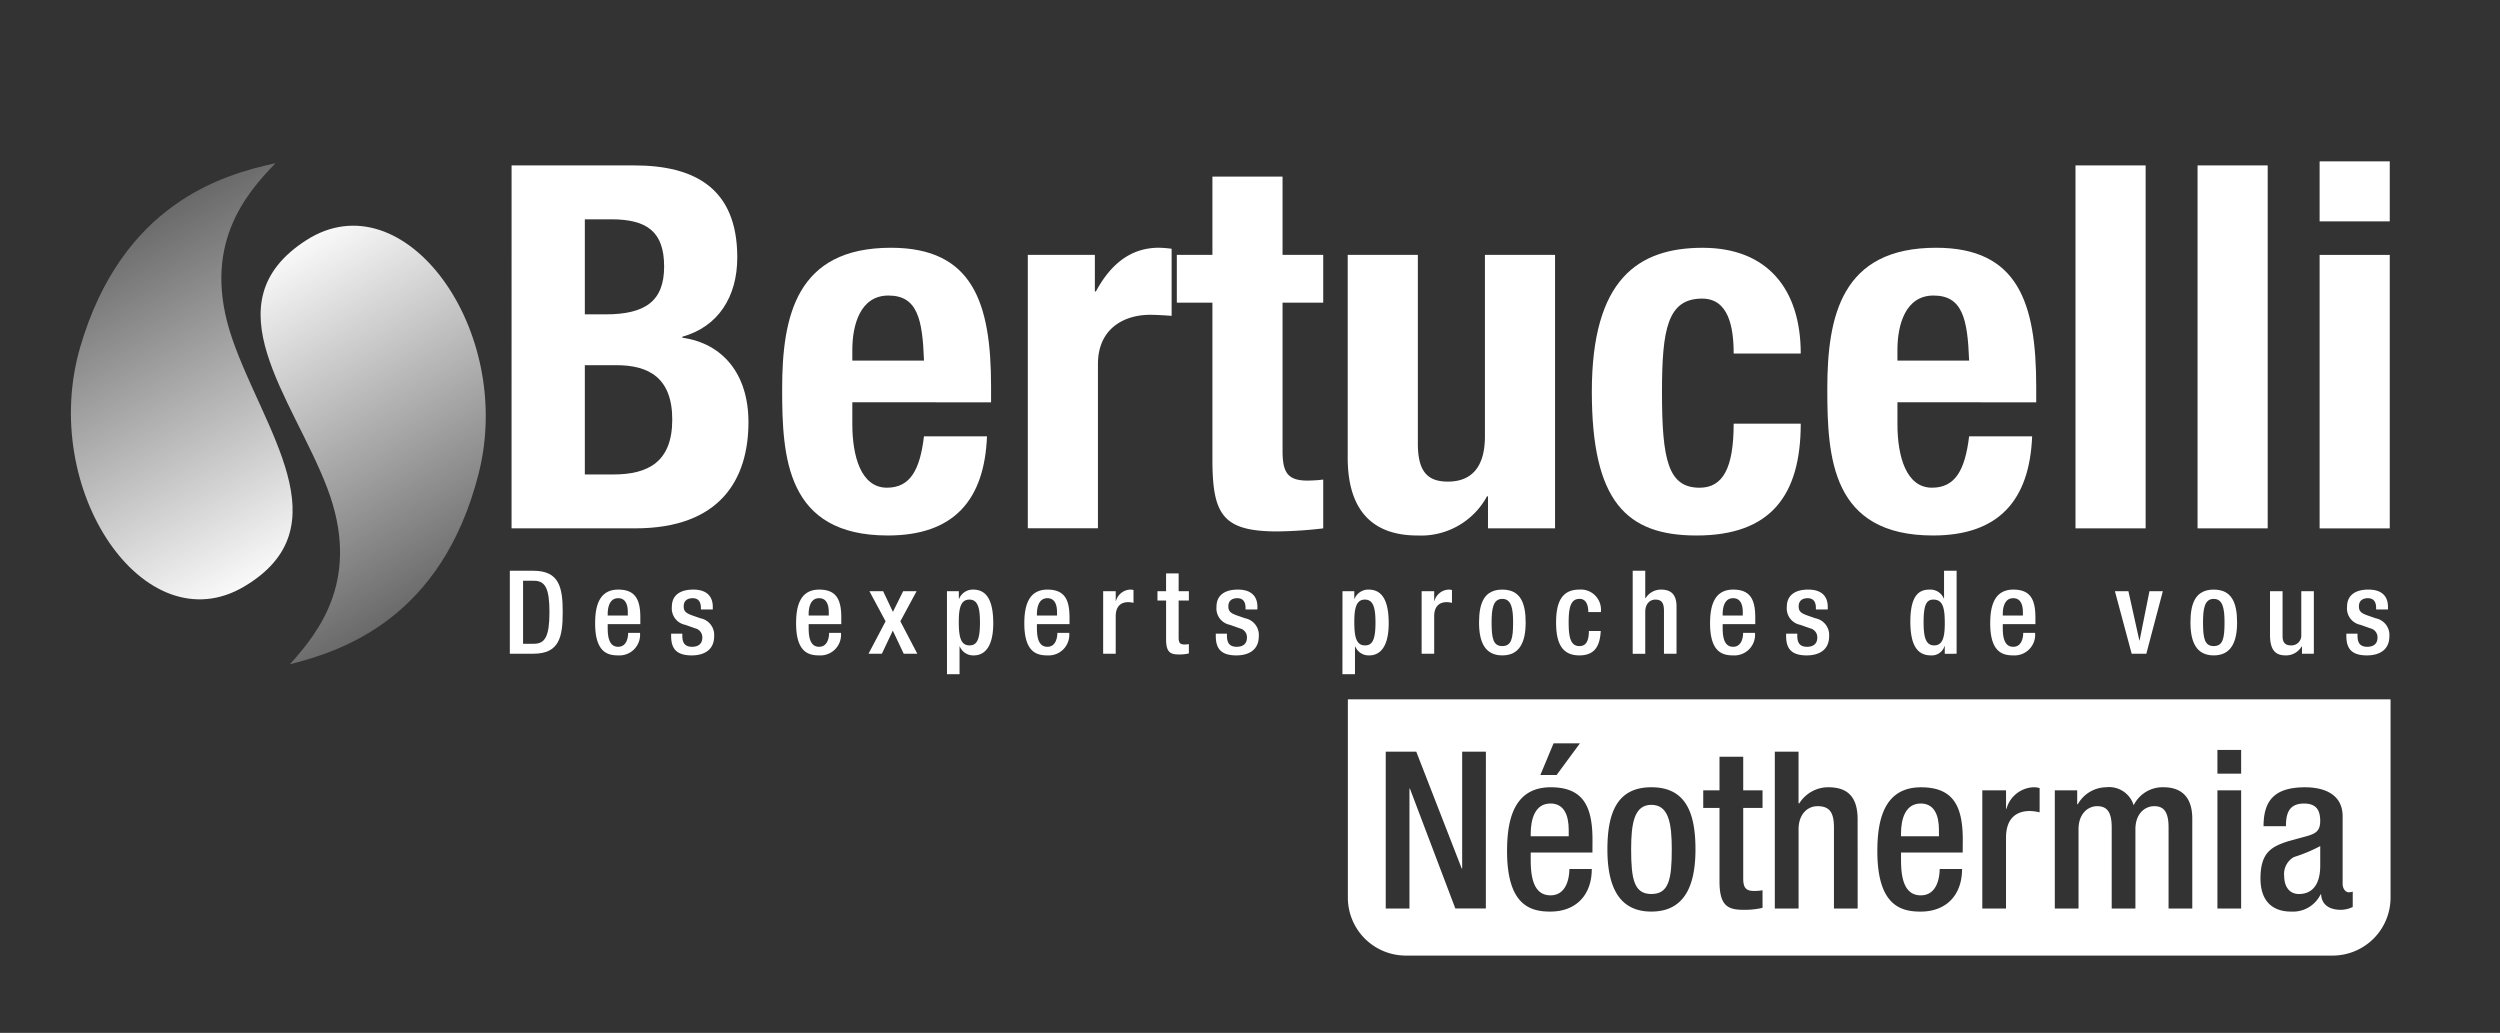
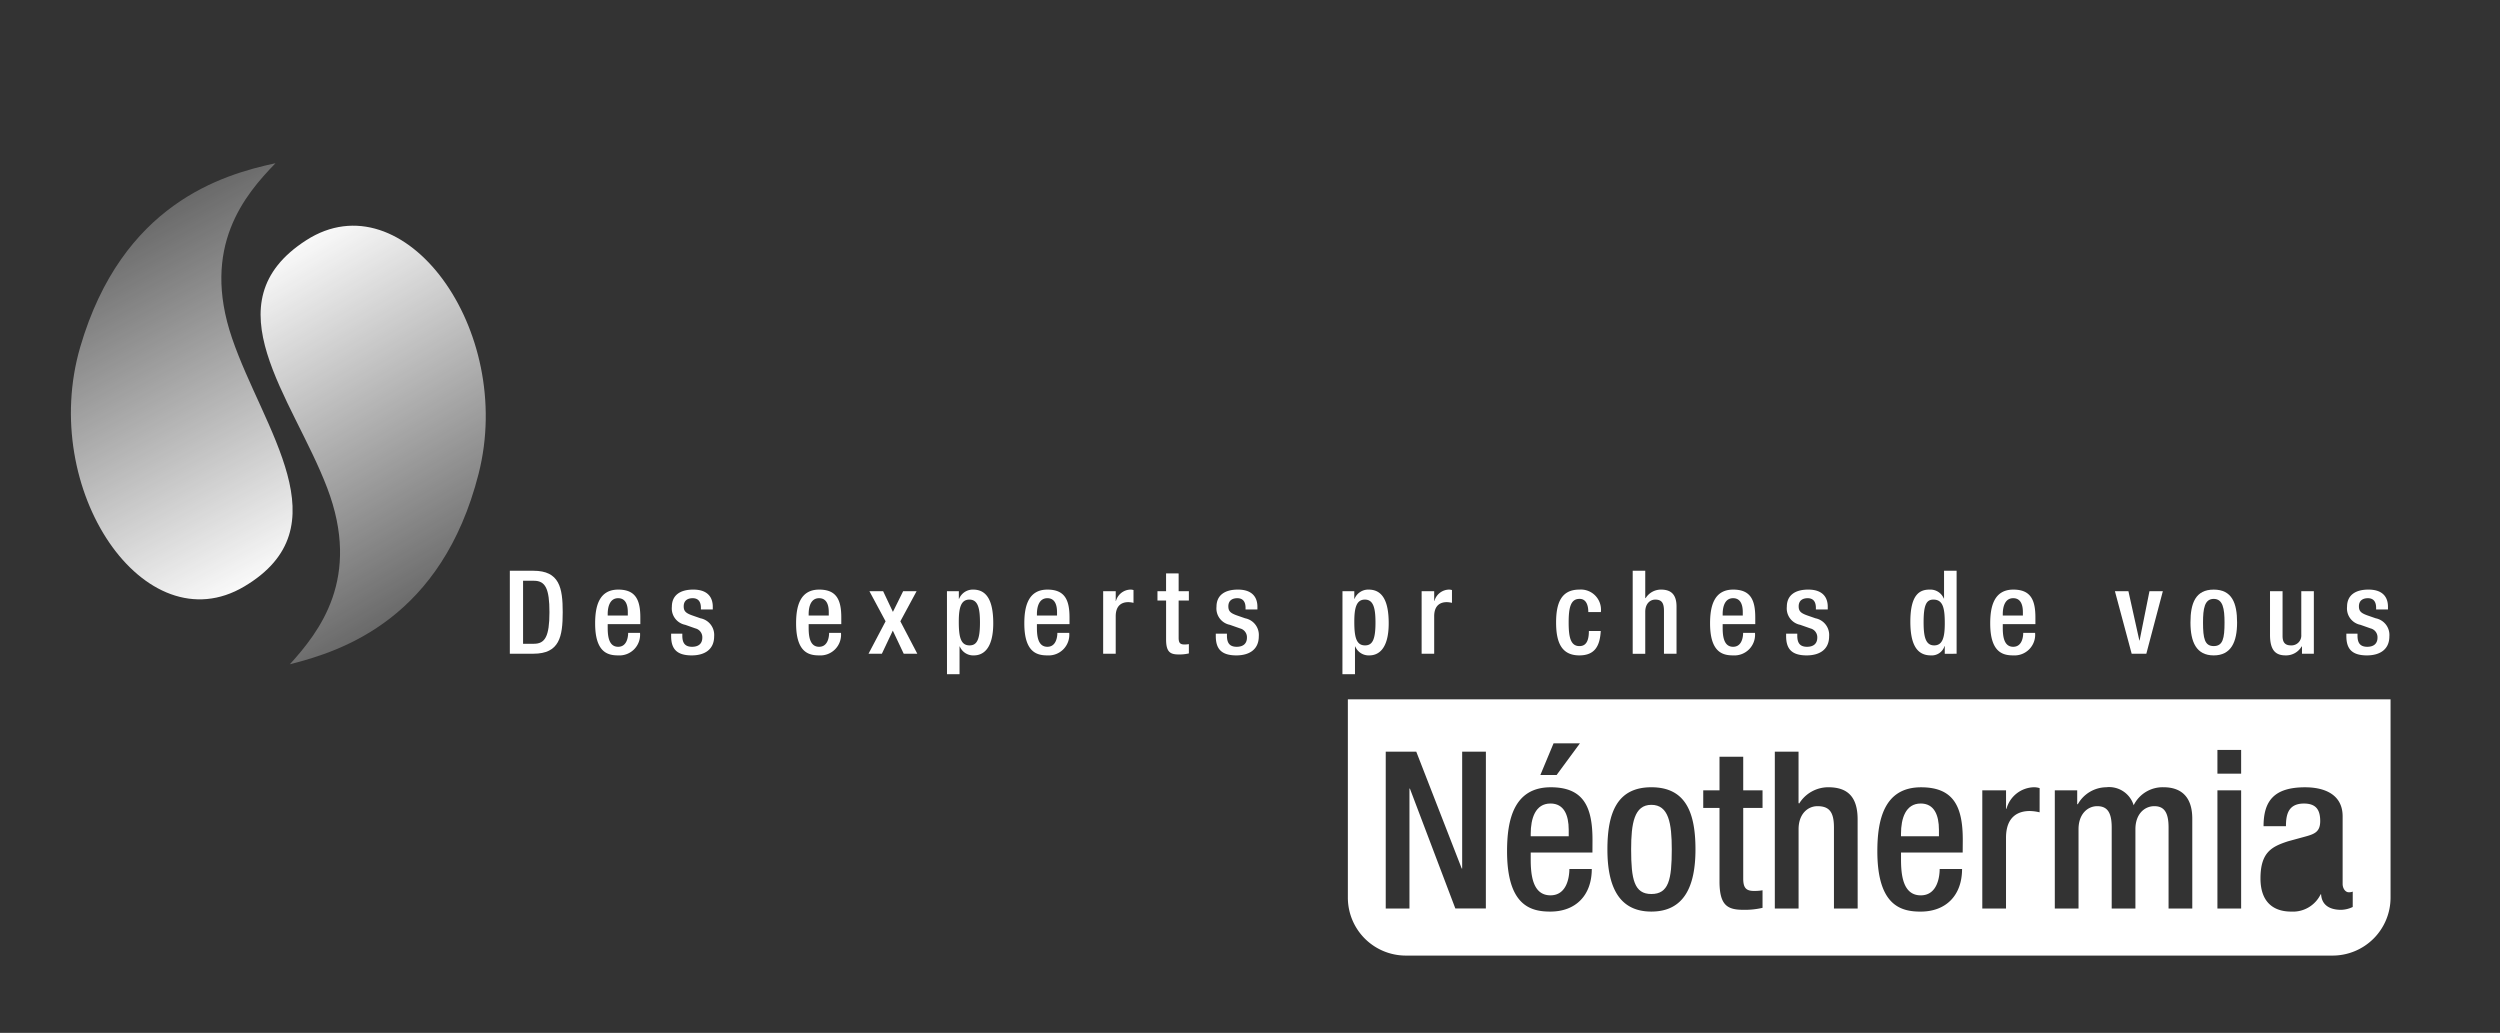
<svg xmlns="http://www.w3.org/2000/svg" width="283.281" height="117.04" viewBox="0 0 283.281 117.04">
  <rect x="0" y="0" width="283.281" height="117.04" fill="#333333" stroke="none" />
  <defs>
    <linearGradient id="linear-gradient" x1="0.5" x2="0.5" y2="1" gradientUnits="objectBoundingBox">
      <stop offset="0" stop-color="#fff" stop-opacity="0.2" />
      <stop offset="1" stop-color="#fff" />
    </linearGradient>
    <clipPath id="clip-path">
-       <rect id="Rectangle_86" data-name="Rectangle 86" width="283.281" height="117.04" fill="#fff" />
-     </clipPath>
+       </clipPath>
    <clipPath id="clip-path-2">
      <path id="Tracé_260" data-name="Tracé 260" d="M44.68,476.407c-4.731,16.2,7.3,33.849,18.595,27.132s2.163-17.737-1.388-28.115,1.456-16.273,4.92-19.841c-6.043,1.3-17.393,4.624-22.127,20.824" transform="translate(-43.623 -455.583)" fill="url(#linear-gradient)" />
    </clipPath>
  </defs>
  <g id="Groupe_411" data-name="Groupe 411" transform="translate(456.355 278.5)">
    <g id="Groupe_132" data-name="Groupe 132" transform="translate(-456.355 -278.5)">
      <g id="Groupe_131" data-name="Groupe 131" clip-path="url(#clip-path)">
-         <path id="Tracé_251" data-name="Tracé 251" d="M138.556,456.056H152.44c6.8,0,11.691,2.535,11.691,10.425,0,4.435-2.131,7.835-6.221,8.986v.115c4.551.634,7.487,4.091,7.487,9.561,0,6.451-3.168,12.038-12.843,12.038h-14Zm8.3,16.877h2.361c4.552,0,6.625-1.554,6.625-5.414,0-3.916-1.9-5.356-5.992-5.356h-2.994Zm0,18.143h3.226c3.973,0,6.681-1.44,6.681-6.219s-2.708-6.165-6.337-6.165h-3.57Z" transform="translate(-80.588 -437.313)" fill="#fff" />
        <path id="Tracé_252" data-name="Tracé 252" d="M204.8,491.307v2.477c0,3.627.98,7.2,3.919,7.2,2.647,0,3.742-2.017,4.2-5.818h7.14c-.285,7.2-3.742,11.233-11.23,11.233-11.52,0-11.981-8.871-11.981-16.589,0-8.294,1.611-16.014,12.326-16.014,9.275,0,11.347,6.221,11.347,15.725v1.787Zm8.123-4.725c-.174-4.722-.75-7.372-4.034-7.372-3.167,0-4.089,3.283-4.089,6.165v1.207Z" transform="translate(-108.221 -445.722)" fill="#fff" />
        <path id="Tracé_253" data-name="Tracé 253" d="M249.77,474.6h7.6v4.149h.116c1.613-2.994,3.86-4.955,7.142-4.955a11.88,11.88,0,0,1,1.439.117v7.6c-.805-.058-1.668-.116-2.476-.116-2.764,0-5.874,1.441-5.874,5.586v18.6H249.77Z" transform="translate(-133.307 -445.722)" fill="#fff" />
        <path id="Tracé_254" data-name="Tracé 254" d="M285.909,458.468h7.946v8.868h4.608v5.415h-4.608v16.762c0,2.421.519,3.4,2.824,3.4a16.062,16.062,0,0,0,1.784-.115v5.53a49.743,49.743,0,0,1-5.182.345c-6.221,0-7.373-1.9-7.373-8.179v-17.74h-4.033v-5.415h4.033Z" transform="translate(-148.526 -438.456)" fill="#fff" />
        <path id="Tracé_255" data-name="Tracé 255" d="M334.584,502.69h-.115a8.5,8.5,0,0,1-7.891,4.435c-4.953,0-7.891-2.709-7.891-8.813V475.328h7.948V496.7c0,3.11,1.037,4.32,3.4,4.32,2.706,0,4.2-1.669,4.2-5.126V475.328h7.947v30.989h-7.6Z" transform="translate(-165.975 -446.448)" fill="#fff" />
        <path id="Tracé_256" data-name="Tracé 256" d="M387.352,485.779c0-3-.576-6.221-3.572-6.221-3.919,0-4.551,3.454-4.551,10.6,0,7.661.692,10.829,4.263,10.829,2.65,0,3.86-2.246,3.86-7.258h7.6c0,8.121-3.4,12.672-11.809,12.672-7.947,0-11.863-3.86-11.863-16.3,0-12.731,5.241-16.3,12.556-16.3s11.116,4.666,11.116,11.983Z" transform="translate(-190.906 -445.722)" fill="#fff" />
        <path id="Tracé_257" data-name="Tracé 257" d="M429.955,491.307v2.477c0,3.627.98,7.2,3.915,7.2,2.651,0,3.746-2.017,4.208-5.818h7.14c-.288,7.2-3.742,11.233-11.23,11.233-11.52,0-11.98-8.871-11.98-16.589,0-8.294,1.612-16.014,12.325-16.014,9.275,0,11.347,6.221,11.347,15.725v1.787Zm8.123-4.725c-.174-4.722-.749-7.372-4.033-7.372-3.168,0-4.091,3.283-4.091,6.165v1.207Z" transform="translate(-214.952 -445.722)" fill="#fff" />
        <rect id="Rectangle_84" data-name="Rectangle 84" width="7.947" height="41.126" transform="translate(235.18 18.743)" fill="#fff" />
        <rect id="Rectangle_85" data-name="Rectangle 85" width="7.947" height="41.126" transform="translate(249.01 18.743)" fill="#fff" />
        <path id="Tracé_258" data-name="Tracé 258" d="M528.067,455.183h7.947v6.8h-7.947Zm0,10.6h7.947v30.989h-7.947Z" transform="translate(-265.226 -436.899)" fill="#fff" />
      </g>
    </g>
    <g id="Groupe_136" data-name="Groupe 136" transform="translate(-448.32 -260.006)">
      <g id="Groupe_135" data-name="Groupe 135" transform="translate(0 0)" clip-path="url(#clip-path-2)">
        <rect id="Rectangle_88" data-name="Rectangle 88" width="56.408" height="47.687" transform="translate(-17.008 15.452) rotate(-28.301)" fill="url(#linear-gradient)" />
      </g>
    </g>
    <path id="Tracé_261" data-name="Tracé 261" d="M382.038,593.81c-1.941,0-2.291,2.09-2.291,5.052,0,3.409.349,5.052,2.291,5.052,1.966,0,2.314-1.643,2.314-5.052,0-2.962-.349-5.052-2.314-5.052" transform="translate(-651.274 -781.112)" fill="#fff" />
    <path id="Tracé_262" data-name="Tracé 262" d="M360.354,593.525c-1.717,0-2.24,1.692-2.24,3.435v.274h4.306v-.722c0-1.694-.547-2.987-2.066-2.987" transform="translate(-641.02 -780.977)" fill="#fff" />
    <path id="Tracé_263" data-name="Tracé 263" d="M440.122,593.525c-1.717,0-2.239,1.692-2.239,3.435v.274h4.3v-.722c0-1.694-.548-2.987-2.065-2.987" transform="translate(-678.832 -780.977)" fill="#fff" />
    <path id="Tracé_264" data-name="Tracé 264" d="M318.72,571.08v22.466a6.569,6.569,0,0,0,6.57,6.57H430.3a6.569,6.569,0,0,0,6.57-6.57V571.08Zm23.308,4.987h2.987l-2.638,3.584h-1.842Zm-7.671,18.714H330.9l-5.151-13.588H325.7v13.588h-2.688V577.012h3.46l5.151,13.24h.05v-13.24h2.688Zm12.077-6.345H339.44v.771c0,1.792.224,4.082,2.24,4.082,1.916,0,2.141-2.19,2.141-2.986h2.538c0,2.961-1.792,4.828-4.7,4.828-2.191,0-4.9-.648-4.9-6.843,0-3.509.747-7.243,4.953-7.243,3.732,0,4.728,2.241,4.728,5.975Zm6.675,6.694c-3.708,0-4.978-2.887-4.978-7.042s1.1-7.044,4.978-7.044c3.907,0,5,2.888,5,7.044s-1.269,7.042-5,7.042m12.6-11.747h-2.189v7.989c0,1.046.3,1.419,1.218,1.419a5.13,5.13,0,0,0,.97-.075v1.99a8.842,8.842,0,0,1-2.165.224c-1.816,0-2.712-.5-2.712-3.235v-8.312h-1.842v-1.99h1.842v-3.807h2.688v3.807h2.189Zm10.779,11.4H373.8V585.6c0-1.742-.524-2.413-1.868-2.413-1.094,0-2.14.872-2.14,2.613v8.984H367.1V577.012h2.688v5.824l.075.049a3.873,3.873,0,0,1,3.285-1.843c2.041,0,3.334.922,3.334,3.635Zm11.9-6.345H381.4v.771c0,1.792.224,4.082,2.239,4.082,1.917,0,2.141-2.19,2.141-2.986h2.537c0,2.961-1.793,4.828-4.7,4.828-2.191,0-4.9-.648-4.9-6.843,0-3.509.746-7.243,4.952-7.243,3.733,0,4.729,2.241,4.729,5.975Zm8.716-4.554a5.075,5.075,0,0,0-1.12-.149c-1.219,0-2.687.548-2.687,3.036v8.013H390.61V581.392H393.3v2.091h.049a3.314,3.314,0,0,1,3.111-2.441,2.093,2.093,0,0,1,.647.1Zm17.3,10.9h-2.687V585.6c0-1.742-.523-2.413-1.617-2.413s-2.14.872-2.14,2.613v8.984h-2.687V585.6c0-1.742-.524-2.413-1.643-2.413-1.071,0-2.116.872-2.116,2.613v8.984h-2.688V581.392h2.538v1.568h.074a3.748,3.748,0,0,1,3.211-1.918,2.907,2.907,0,0,1,3.112,2.042,3.656,3.656,0,0,1,3.383-2.042c1.892,0,3.259.972,3.259,3.56Zm5.536,0h-2.687V581.392h2.687Zm0-15.28h-2.687v-2.688h2.687Zm12.644,15.105a3.208,3.208,0,0,1-1.318.323c-1.2,0-2.193-.472-2.266-1.767h-.048a3.486,3.486,0,0,1-3.335,1.967c-2.14,0-3.486-1.194-3.486-3.758,0-2.987,1.3-3.609,3.113-4.206l2.089-.572c.97-.274,1.566-.548,1.566-1.717,0-1.219-.421-1.991-1.84-1.991-1.79,0-2.041,1.269-2.041,2.564h-2.538c0-2.838,1.171-4.406,4.705-4.406,2.362,0,4.255.922,4.255,3.286v7.665c0,.5.3.945.7.945a1.117,1.117,0,0,0,.446-.074Z" transform="translate(-622.346 -770.337)" fill="#fff" />
-     <path id="Tracé_265" data-name="Tracé 265" d="M520.44,606.113c0,1.121.55,2.017,1.67,2.017,1.617,0,2.412-1.22,2.412-3.186V602.7a17.407,17.407,0,0,1-2.985,1.244,2.2,2.2,0,0,0-1.1,2.165" transform="translate(-717.966 -785.328)" fill="#fff" />
    <path id="Tracé_266" data-name="Tracé 266" d="M138.18,543.382h2.674c2.951,0,3.319,1.924,3.319,4.7s-.369,4.7-3.319,4.7H138.18Zm1.5,8.273h1.238c1.238,0,1.752-.817,1.752-3.57,0-2.648-.448-3.57-1.752-3.57h-1.238Z" transform="translate(-536.765 -757.208)" fill="#fff" />
    <path id="Tracé_267" data-name="Tracé 267" d="M157.982,551.351v.409c0,.948.118,2.16,1.186,2.16,1.014,0,1.132-1.159,1.132-1.581h1.343a2.343,2.343,0,0,1-2.489,2.556c-1.16,0-2.595-.342-2.595-3.622,0-1.857.394-3.833,2.621-3.833,1.976,0,2.5,1.186,2.5,3.162v.751Zm2.279-.975v-.382c0-.9-.29-1.58-1.093-1.58-.91,0-1.186.9-1.186,1.818v.145Z" transform="translate(-545.477 -759.131)" fill="#fff" />
    <path id="Tracé_268" data-name="Tracé 268" d="M176.306,549.692v-.184c0-.567-.2-1.093-.935-1.093-.566,0-1.014.264-1.014.922,0,.553.25.777,1,1.04l.909.316a1.92,1.92,0,0,1,1.541,2.042c0,1.515-1.106,2.161-2.542,2.161-1.792,0-2.332-.831-2.332-2.2v-.264H174.2v.224c0,.817.29,1.264,1.107,1.264.777,0,1.159-.4,1.159-1.04a1.031,1.031,0,0,0-.777-1.041l-1.159-.408a1.888,1.888,0,0,1-1.515-2.042c0-1.33.961-1.95,2.424-1.95,1.8,0,2.213,1.054,2.213,1.937v.316Z" transform="translate(-553.24 -759.131)" fill="#fff" />
    <path id="Tracé_269" data-name="Tracé 269" d="M201.275,551.351v.409c0,.948.118,2.16,1.185,2.16,1.015,0,1.133-1.159,1.133-1.581h1.344a2.343,2.343,0,0,1-2.49,2.556c-1.159,0-2.595-.342-2.595-3.622,0-1.857.395-3.833,2.621-3.833,1.976,0,2.5,1.186,2.5,3.162v.751Zm2.279-.975v-.382c0-.9-.29-1.58-1.094-1.58-.909,0-1.185.9-1.185,1.818v.145Z" transform="translate(-565.999 -759.131)" fill="#fff" />
    <path id="Tracé_270" data-name="Tracé 270" d="M217.387,551.2l-1.831-3.411h1.554l1.107,2.344,1.159-2.344H220.9L219.06,551.2l1.923,3.675h-1.541l-1.238-2.621-1.239,2.621h-1.514Z" transform="translate(-573.394 -759.297)" fill="#fff" />
    <path id="Tracé_271" data-name="Tracé 271" d="M232.353,547.624H233.7v.869h.026a1.677,1.677,0,0,1,1.594-1.054c1.619,0,2.279,1.383,2.279,3.82,0,2.977-1.212,3.636-2.187,3.636a1.649,1.649,0,0,1-1.606-1.015h-.027v3.148h-1.422Zm2.555,6.138c.817,0,1.186-.606,1.186-2.569,0-1.607-.211-2.621-1.2-2.621s-1.2,1-1.2,2.516c0,1.7.21,2.674,1.212,2.674" transform="translate(-581.406 -759.131)" fill="#fff" />
    <path id="Tracé_272" data-name="Tracé 272" d="M250.45,551.351v.409c0,.948.118,2.16,1.186,2.16,1.014,0,1.132-1.159,1.132-1.581h1.344a2.343,2.343,0,0,1-2.489,2.556c-1.16,0-2.6-.342-2.6-3.622,0-1.857.4-3.833,2.621-3.833,1.976,0,2.5,1.186,2.5,3.162v.751Zm2.279-.975v-.382c0-.9-.29-1.58-1.093-1.58-.909,0-1.186.9-1.186,1.818v.145Z" transform="translate(-589.31 -759.131)" fill="#fff" />
    <path id="Tracé_273" data-name="Tracé 273" d="M266.005,547.624h1.423v1.106h.026a1.753,1.753,0,0,1,1.646-1.291,1.1,1.1,0,0,1,.343.053v1.449a2.689,2.689,0,0,0-.593-.079c-.646,0-1.423.289-1.423,1.607v4.241h-1.423Z" transform="translate(-597.358 -759.131)" fill="#fff" />
    <path id="Tracé_274" data-name="Tracé 274" d="M277.7,545.974h.975v-2.016H280.1v2.016h1.159v1.054H280.1v4.228c0,.553.158.751.645.751a2.712,2.712,0,0,0,.514-.039v1.054a4.724,4.724,0,0,1-1.146.118c-.962,0-1.436-.263-1.436-1.712v-4.4H277.7Z" transform="translate(-602.9 -757.481)" fill="#fff" />
    <path id="Tracé_275" data-name="Tracé 275" d="M293.64,549.692v-.184c0-.567-.2-1.093-.935-1.093-.566,0-1.014.264-1.014.922,0,.553.25.777,1,1.04l.909.316a1.92,1.92,0,0,1,1.541,2.042c0,1.515-1.106,2.161-2.542,2.161-1.792,0-2.331-.831-2.331-2.2v-.264h1.264v.224c0,.817.29,1.264,1.107,1.264.777,0,1.159-.4,1.159-1.04a1.031,1.031,0,0,0-.777-1.041l-1.159-.408a1.888,1.888,0,0,1-1.515-2.042c0-1.33.961-1.95,2.424-1.95,1.8,0,2.213,1.054,2.213,1.937v.316Z" transform="translate(-608.859 -759.131)" fill="#fff" />
    <path id="Tracé_276" data-name="Tracé 276" d="M317.561,547.624H318.9v.869h.026a1.677,1.677,0,0,1,1.594-1.054c1.62,0,2.279,1.383,2.279,3.82,0,2.977-1.212,3.636-2.188,3.636a1.649,1.649,0,0,1-1.606-1.015h-.027v3.148h-1.422Zm2.555,6.138c.817,0,1.186-.606,1.186-2.569,0-1.607-.211-2.621-1.2-2.621s-1.2,1-1.2,2.516c0,1.7.211,2.674,1.212,2.674" transform="translate(-621.797 -759.131)" fill="#fff" />
    <path id="Tracé_277" data-name="Tracé 277" d="M334.613,547.624h1.423v1.106h.026a1.753,1.753,0,0,1,1.647-1.291,1.1,1.1,0,0,1,.342.053v1.449a2.679,2.679,0,0,0-.593-.079c-.645,0-1.422.289-1.422,1.607v4.241h-1.423Z" transform="translate(-629.88 -759.131)" fill="#fff" />
-     <path id="Tracé_278" data-name="Tracé 278" d="M349.616,547.44c2.068,0,2.648,1.527,2.648,3.728s-.672,3.728-2.648,3.728-2.634-1.528-2.634-3.728.579-3.728,2.634-3.728m0,6.4c1.04,0,1.225-.87,1.225-2.674,0-1.567-.185-2.674-1.225-2.674s-1.212,1.107-1.212,2.674c0,1.8.185,2.674,1.212,2.674" transform="translate(-635.743 -759.131)" fill="#fff" />
    <path id="Tracé_279" data-name="Tracé 279" d="M368.641,552.128c-.092,1.7-.672,2.766-2.424,2.766-2.055,0-2.635-1.528-2.635-3.728s.58-3.728,2.635-3.728a2.282,2.282,0,0,1,2.437,2.543h-1.423c0-.659-.184-1.515-1.014-1.489-1.027,0-1.212,1.107-1.212,2.674s.185,2.674,1.212,2.674c.791.013,1.08-.646,1.08-1.713Z" transform="translate(-643.612 -759.13)" fill="#fff" />
    <path id="Tracé_280" data-name="Tracé 280" d="M380.084,543.382h1.422v3.083l.04.026a2.049,2.049,0,0,1,1.739-.975c1.08,0,1.765.488,1.765,1.924v5.348h-1.423v-4.861c0-.922-.277-1.277-.988-1.277-.58,0-1.133.461-1.133,1.383v4.756h-1.422Z" transform="translate(-651.434 -757.208)" fill="#fff" />
    <path id="Tracé_281" data-name="Tracé 281" d="M398.183,551.351v.409c0,.948.118,2.16,1.185,2.16,1.015,0,1.133-1.159,1.133-1.581h1.344a2.343,2.343,0,0,1-2.489,2.556c-1.16,0-2.6-.342-2.6-3.622,0-1.857.395-3.833,2.621-3.833,1.976,0,2.5,1.186,2.5,3.162v.751Zm2.279-.975v-.382c0-.9-.29-1.58-1.094-1.58-.909,0-1.185.9-1.185,1.818v.145Z" transform="translate(-659.339 -759.131)" fill="#fff" />
    <path id="Tracé_282" data-name="Tracé 282" d="M416.508,549.692v-.184c0-.567-.2-1.093-.935-1.093-.566,0-1.015.264-1.015.922,0,.553.251.777,1,1.04l.909.316a1.92,1.92,0,0,1,1.541,2.042c0,1.515-1.106,2.161-2.542,2.161-1.792,0-2.331-.831-2.331-2.2v-.264H414.4v.224c0,.817.29,1.264,1.107,1.264.777,0,1.16-.4,1.16-1.04a1.031,1.031,0,0,0-.777-1.041l-1.159-.408a1.888,1.888,0,0,1-1.515-2.042c0-1.33.962-1.95,2.424-1.95,1.8,0,2.213,1.054,2.213,1.937v.316Z" transform="translate(-667.101 -759.131)" fill="#fff" />
    <path id="Tracé_283" data-name="Tracé 283" d="M443.8,551.918h-.026a1.515,1.515,0,0,1-1.555,1.054c-1.659,0-2.318-1.383-2.318-3.82,0-3.148,1.107-3.636,2.186-3.636a1.65,1.65,0,0,1,1.607,1.015h.026v-3.148h1.423v9.405H443.8Zm-1.291-5.269c-.816,0-1.106.658-1.106,2.568,0,1.607.21,2.622,1.2,2.622s1.2-1,1.2-2.516c0-1.7-.2-2.674-1.291-2.674" transform="translate(-679.79 -757.208)" fill="#fff" />
    <path id="Tracé_284" data-name="Tracé 284" d="M458.527,551.351v.409c0,.948.118,2.16,1.186,2.16,1.014,0,1.132-1.159,1.132-1.581h1.344a2.343,2.343,0,0,1-2.49,2.556c-1.159,0-2.595-.342-2.595-3.622,0-1.857.4-3.833,2.621-3.833,1.976,0,2.5,1.186,2.5,3.162v.751Zm2.279-.975v-.382c0-.9-.29-1.58-1.093-1.58-.909,0-1.186.9-1.186,1.818v.145Z" transform="translate(-687.943 -759.131)" fill="#fff" />
    <path id="Tracé_285" data-name="Tracé 285" d="M483.971,547.79H485.5l1.239,5.585h.026l1.119-5.585H489.4l-1.871,7.086h-1.66Z" transform="translate(-700.679 -759.297)" fill="#fff" />
    <path id="Tracé_286" data-name="Tracé 286" d="M502.881,547.44c2.068,0,2.648,1.527,2.648,3.728s-.672,3.728-2.648,3.728-2.635-1.528-2.635-3.728.58-3.728,2.635-3.728m0,6.4c1.04,0,1.225-.87,1.225-2.674,0-1.567-.185-2.674-1.225-2.674s-1.212,1.107-1.212,2.674c0,1.8.185,2.674,1.212,2.674" transform="translate(-708.394 -759.131)" fill="#fff" />
    <path id="Tracé_287" data-name="Tracé 287" d="M521,554.047h-.04a2.031,2.031,0,0,1-1.817,1.014c-1.053,0-1.766-.487-1.766-2.319v-4.952H518.8v5.085c0,.79.356,1.054.961,1.054a1.112,1.112,0,0,0,1.16-1.186v-4.952h1.423v7.086H521Z" transform="translate(-716.512 -759.298)" fill="#fff" />
    <g id="Groupe_410" data-name="Groupe 410" transform="translate(-400.341 -204.038) rotate(178)">
      <g id="Groupe_135-2" data-name="Groupe 135" transform="translate(0 0)" clip-path="url(#clip-path-2)">
        <rect id="Rectangle_88-2" data-name="Rectangle 88" width="56.408" height="47.687" transform="translate(-17.008 15.452) rotate(-28.301)" fill="url(#linear-gradient)" />
      </g>
    </g>
    <path id="Tracé_290" data-name="Tracé 290" d="M537.2,549.692v-.184c0-.567-.2-1.093-.935-1.093-.565,0-1.014.264-1.014.922,0,.553.25.777,1,1.04l.909.316a1.92,1.92,0,0,1,1.541,2.042c0,1.515-1.106,2.161-2.542,2.161-1.791,0-2.332-.831-2.332-2.2v-.264h1.264v.224c0,.817.29,1.264,1.107,1.264.777,0,1.159-.4,1.159-1.04a1.032,1.032,0,0,0-.777-1.041l-1.159-.408a1.888,1.888,0,0,1-1.515-2.042c0-1.33.962-1.95,2.424-1.95,1.805,0,2.213,1.054,2.213,1.937v.316Z" transform="translate(-724.311 -759.131)" fill="#fff" />
  </g>
</svg>